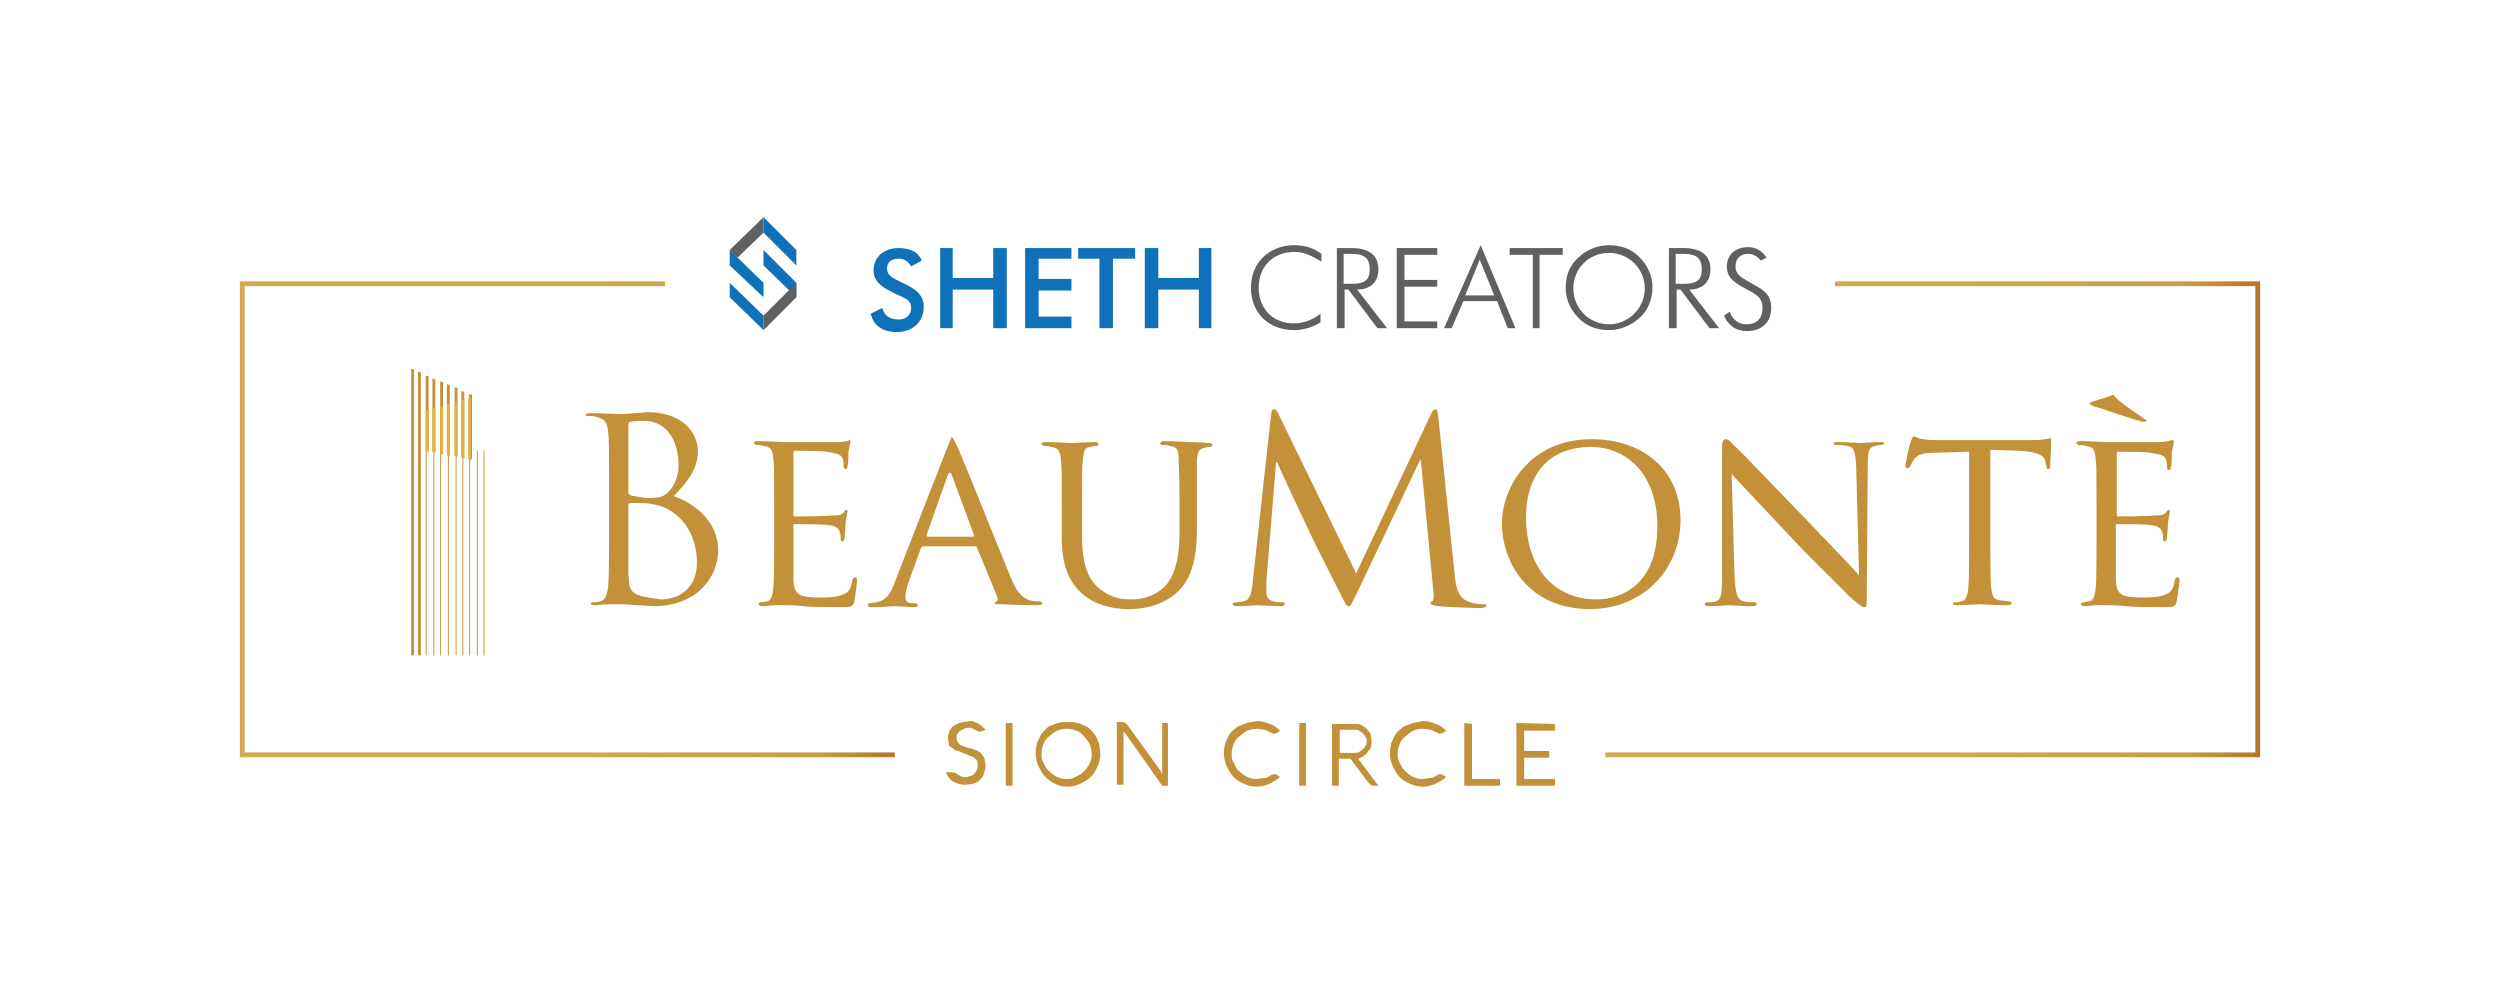
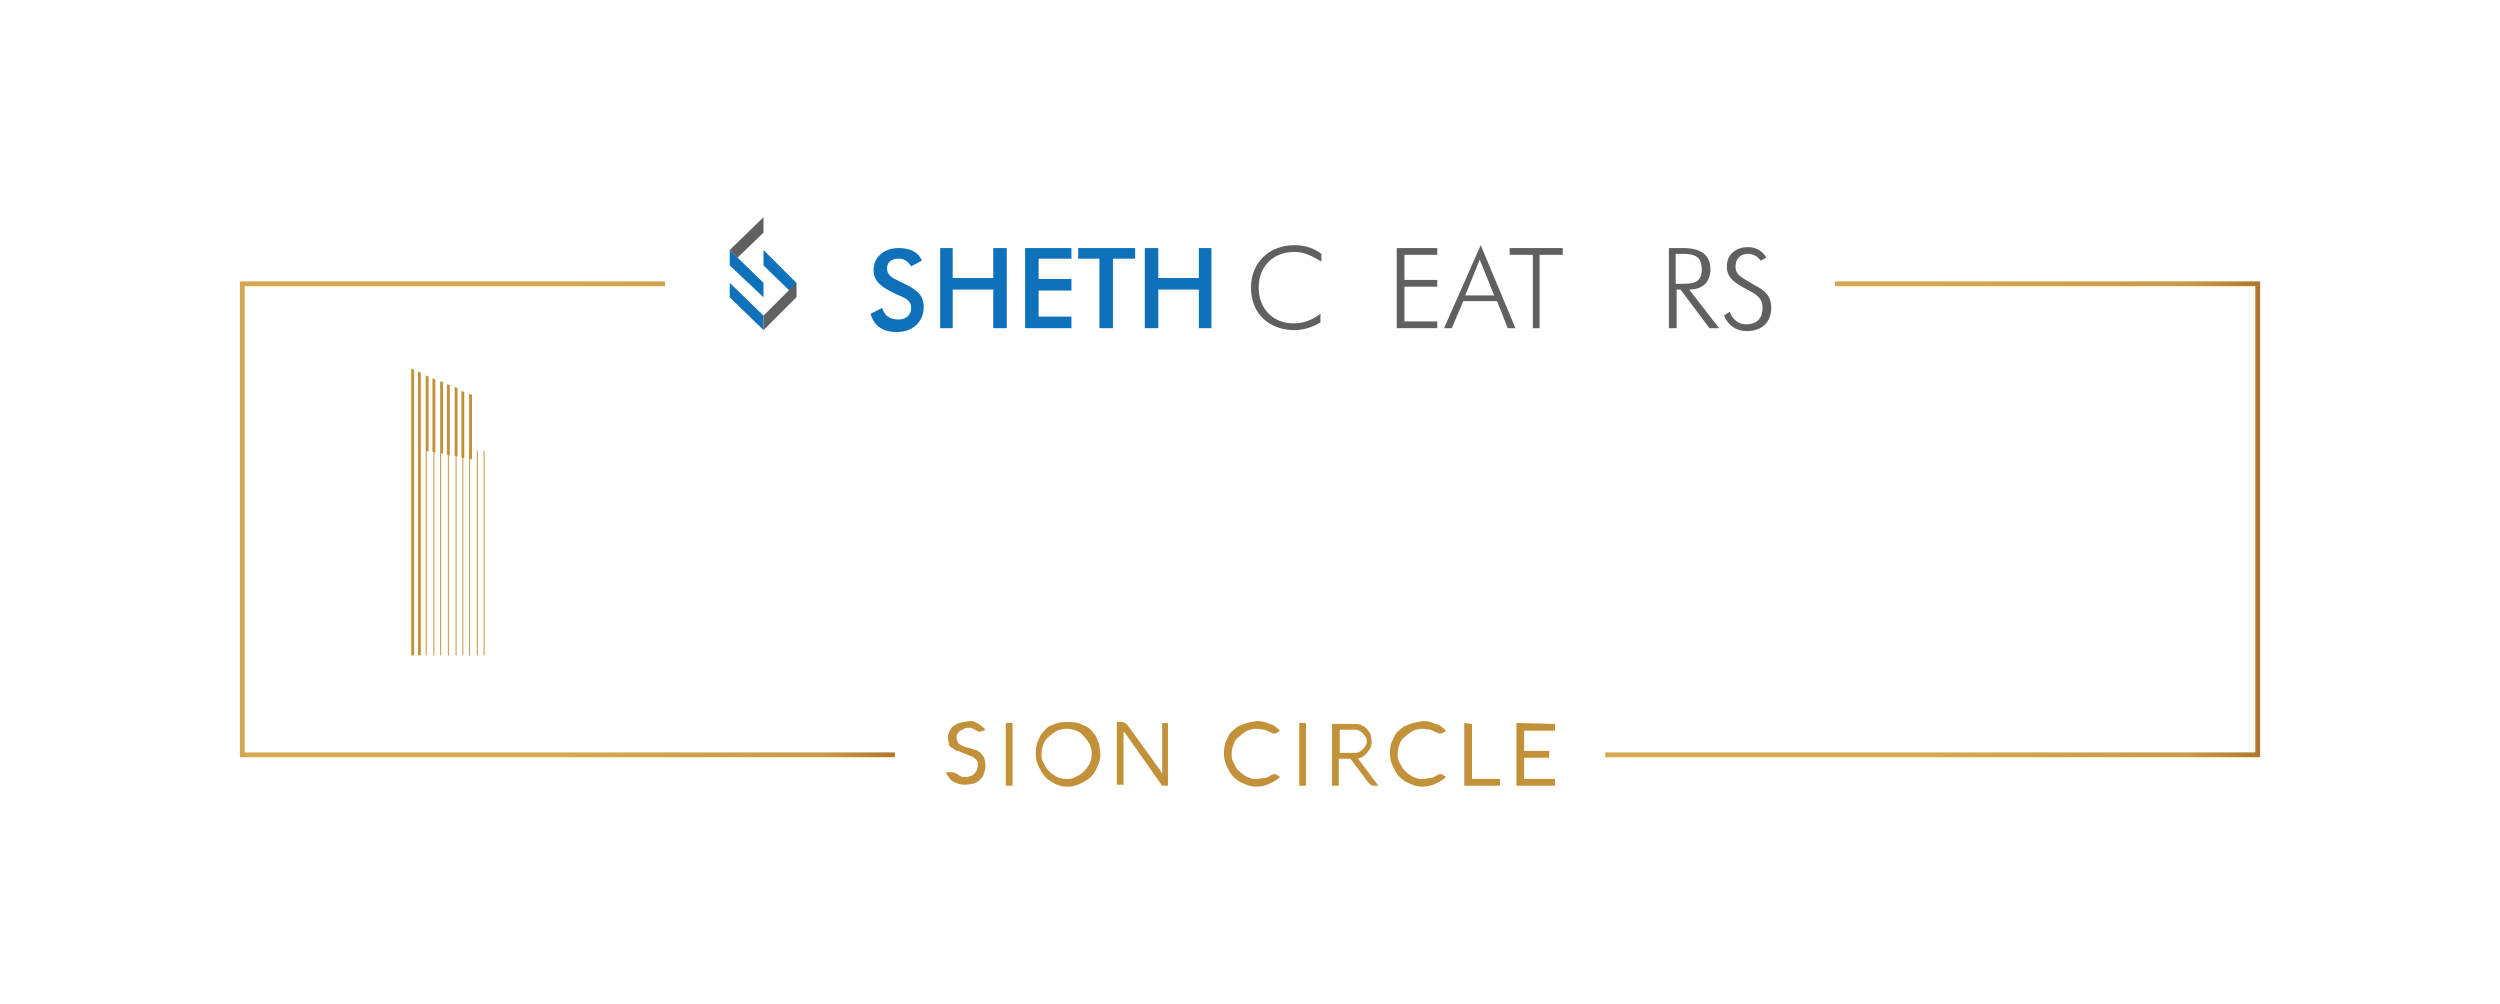
<svg xmlns="http://www.w3.org/2000/svg" version="1.1" id="Layer_1" x="0px" y="0px" viewBox="0 0 259 104" style="enable-background:new 0 0 259 104;" xml:space="preserve">
  <style type="text/css">
	.st0{fill:#C2913A;}
	.st1{fill:#E2B23B;}
	.st2{fill-rule:evenodd;clip-rule:evenodd;fill:#0E71BA;}
	.st3{fill-rule:evenodd;clip-rule:evenodd;fill:#606060;}
	.st4{fill:#606060;}
	.st5{fill:none;stroke:url(#SVGID_1_);stroke-width:0.5;stroke-miterlimit:10;}
	.st6{fill:none;stroke:url(#SVGID_00000167356099370874139750000014203274020576026251_);stroke-width:0.5;stroke-miterlimit:10;}
	.st7{fill:none;}
</style>
  <g>
    <path class="st0" d="M44.1,46.7L44.1,46.7v21.2l0,0h0.1V46.7C44.2,46.7,44.1,46.7,44.1,46.7z M44.9,67.9H45V46.7h-0.1V67.9z    M45.6,67.9h0.1V46.7h-0.1V67.9z M46.4,67.9h0.1V46.7h-0.1V67.9z M47.2,67.9h0.1V46.7h-0.1V67.9z M47.9,67.9H48V46.7h-0.1V67.9z    M48.6,67.9h0.1V46.7h-0.1V67.9z M49.4,67.9h0.1V46.7h-0.1V67.9z M50.1,46.7v21.2h0.1V46.7l0,0C50.3,46.7,50.1,46.7,50.1,46.7z" />
    <path class="st0" d="M48.6,47.5l0.3,0.1v-6.7l-0.3-0.1V47.5z M47.8,47.4l0.3,0.1v-6.9l-0.3-0.1V47.4z M47.1,47.2l0.3,0.1v-7.1   l-0.3-0.1V47.2z M46.3,47.1l0.3,0.1v-7.3l-0.3-0.1V47.1z M45.6,46.9l0.3,0.1v-7.4l-0.3-0.1V46.9z M44.8,46.8l0.3,0.1v-7.6l-0.3-0.1   V46.8z M44.1,46.7l0.3,0.1V39l-0.3-0.1V46.7z M43.3,67.9h0.3V38.6l-0.3-0.1V67.9z M42.6,67.9h0.3V38.3l-0.3-0.1V67.9z" />
-     <path class="st1" d="M44.1,42.5v4.2l0.3,0.1v-4.3L44.1,42.5z M44.8,42.3v4.5l0.3,0.1v-4.6L44.8,42.3z M45.6,42.1v4.9l0.3,0.1v-5   L45.6,42.1z M46.3,41.9v5.3l0.3,0.1v-5.5L46.3,41.9z M47.1,41.6v5.6l0.3,0.1v-5.7L47.1,41.6z M47.8,41.4v6l0.3,0.1v-6.1L47.8,41.4z    M48.5,41.2v6.4l0.3,0.1v-6.5L48.5,41.2z" />
    <g>
      <path class="st0" d="M104.2,81.4h0.7v-6.5h-0.7V81.4z M134.6,81.4h0.7v-6.5h-0.7V81.4z M120.4,74.9v5.3l-0.1-0.2l-0.1-0.2    l-3.4-4.7c-0.1-0.1-0.3-0.3-0.6-0.3h-0.5v6.5h0.7v-5.6v0.1l0.1,0.1l0.1,0.1l3.8,5.4h0.6v-6.5H120.4z M138.8,75.6h1.6    c0.1,0,0.3,0,0.4,0.1c0.1,0.1,0.3,0.1,0.4,0.3c0.1,0.1,0.2,0.2,0.3,0.4c0.1,0.1,0.1,0.3,0.1,0.4c0,0.1,0,0.3-0.1,0.4    c-0.1,0.1-0.1,0.3-0.3,0.4c-0.1,0.1-0.2,0.2-0.4,0.3c-0.1,0.1-0.3,0.1-0.4,0.1h-1.6V75.6z M138,74.9v6.5h0.7v-2.8h1.2l1.8,2.4    c0.1,0.1,0.2,0.2,0.3,0.3c0.1,0.1,0.3,0.1,0.4,0.1h0.4l-2.1-2.8c0.2-0.1,0.4-0.1,0.6-0.3c0.2-0.1,0.3-0.3,0.4-0.4    c0.1-0.2,0.3-0.3,0.3-0.5c0.1-0.2,0.1-0.4,0.1-0.6c0-0.3-0.1-0.5-0.1-0.7c-0.1-0.3-0.3-0.4-0.4-0.6c-0.2-0.2-0.4-0.3-0.6-0.4    c-0.3-0.1-0.4-0.1-0.7-0.1H138V74.9z M151.7,74.9v6.5h3.7v-0.7h-2.9V75L151.7,74.9L151.7,74.9z M157.1,74.9v6.5h4v-0.7h-3.2v-2.2    h2.6v-0.7h-2.6v-2.1h3.2V75L157.1,74.9L157.1,74.9z M99.4,74.9c-0.3,0.1-0.4,0.2-0.6,0.3s-0.3,0.3-0.4,0.5    c-0.1,0.2-0.2,0.4-0.2,0.7c0,0.3,0.1,0.5,0.1,0.7s0.2,0.3,0.4,0.4c0.1,0.1,0.3,0.3,0.6,0.3c0.2,0.1,0.4,0.2,0.7,0.3    c0.2,0.1,0.3,0.1,0.5,0.2s0.3,0.1,0.4,0.2c0.1,0.1,0.3,0.2,0.3,0.3c0.1,0.1,0.1,0.3,0.1,0.5s-0.1,0.4-0.1,0.5    c-0.1,0.1-0.2,0.3-0.3,0.4c-0.1,0.1-0.3,0.2-0.4,0.2c-0.2,0.1-0.3,0.1-0.5,0.1s-0.4,0-0.5-0.1c-0.2-0.1-0.3-0.2-0.5-0.3    C98.8,80,98.6,80,98.4,80h-0.2L98.1,80L98,80.1c0.1,0.1,0.1,0.2,0.2,0.3c0.1,0.1,0.2,0.3,0.3,0.4c0.4,0.3,0.9,0.5,1.5,0.5    c0.3,0,0.6-0.1,0.8-0.1c0.3-0.1,0.5-0.2,0.7-0.4c0.2-0.2,0.4-0.4,0.4-0.6c0.1-0.3,0.2-0.5,0.2-0.8c0-0.3-0.1-0.6-0.1-0.8    c-0.1-0.3-0.3-0.4-0.4-0.6c-0.1-0.1-0.2-0.1-0.3-0.2c-0.1-0.1-0.2-0.1-0.3-0.1c-0.1-0.1-0.2-0.1-0.3-0.1c-0.1-0.1-0.2-0.1-0.3-0.1    c-0.3-0.1-0.4-0.1-0.6-0.2c-0.2-0.1-0.3-0.1-0.4-0.2c-0.1-0.1-0.2-0.2-0.2-0.3c-0.1-0.1-0.1-0.3-0.1-0.4c0-0.1,0-0.3,0.1-0.4    c0.1-0.1,0.1-0.2,0.3-0.3c0.1-0.1,0.3-0.1,0.4-0.2c0.1-0.1,0.3-0.1,0.4-0.1c0.1,0,0.2,0,0.3,0l0.2,0.1l0.2,0.1l0.2,0.1    c0.1,0.1,0.2,0.1,0.3,0.1c0.1,0,0.3-0.1,0.4-0.1l0.2-0.1c-0.1-0.1-0.2-0.2-0.3-0.3c-0.1-0.1-0.3-0.2-0.4-0.3    c-0.1-0.1-0.3-0.1-0.4-0.2c-0.2-0.1-0.3-0.1-0.5-0.1C99.9,74.8,99.7,74.8,99.4,74.9 M109.8,80.6c-0.2-0.1-0.4-0.1-0.6-0.3    c-0.2-0.1-0.4-0.3-0.5-0.4c-0.1-0.1-0.3-0.3-0.4-0.5c-0.1-0.2-0.2-0.4-0.3-0.6c-0.1-0.2-0.1-0.4-0.1-0.7c0-0.4,0.1-0.7,0.2-1    c0.1-0.3,0.3-0.6,0.6-0.8c0.3-0.3,0.5-0.4,0.8-0.6c0.3-0.1,0.6-0.2,1-0.2s0.7,0.1,1,0.2c0.3,0.1,0.6,0.3,0.8,0.6    c0.3,0.3,0.4,0.5,0.6,0.8c0.1,0.3,0.2,0.6,0.2,1c0,0.3,0,0.4-0.1,0.7c-0.1,0.2-0.1,0.4-0.3,0.6c-0.1,0.2-0.3,0.4-0.4,0.5    c-0.1,0.1-0.3,0.3-0.5,0.4c-0.2,0.1-0.4,0.2-0.6,0.3c-0.2,0.1-0.4,0.1-0.7,0.1C110.3,80.7,110.1,80.7,109.8,80.6 M109.6,74.9    c-0.3,0.1-0.6,0.2-0.8,0.3c-0.3,0.1-0.4,0.3-0.6,0.5s-0.4,0.4-0.5,0.7c-0.1,0.3-0.3,0.5-0.3,0.8c-0.1,0.3-0.1,0.6-0.1,0.9    c0,0.4,0.1,0.9,0.3,1.3c0.2,0.4,0.4,0.8,0.7,1.1c0.3,0.3,0.6,0.5,1,0.7s0.8,0.3,1.3,0.3s0.9-0.1,1.3-0.3s0.8-0.4,1.1-0.7    c0.3-0.3,0.5-0.6,0.7-1.1c0.2-0.4,0.3-0.8,0.3-1.3c0-0.3-0.1-0.6-0.1-0.9c-0.1-0.3-0.2-0.6-0.3-0.8c-0.1-0.3-0.3-0.4-0.5-0.7    c-0.2-0.2-0.4-0.4-0.7-0.5c-0.3-0.1-0.5-0.3-0.8-0.3c-0.3-0.1-0.6-0.1-0.9-0.1C110.3,74.8,109.9,74.8,109.6,74.9 M129.2,74.9    c-0.3,0.1-0.6,0.2-0.8,0.3c-0.3,0.1-0.4,0.3-0.7,0.5c-0.2,0.2-0.4,0.4-0.5,0.7c-0.1,0.3-0.3,0.5-0.3,0.8c-0.1,0.3-0.1,0.6-0.1,0.9    c0,0.4,0.1,0.9,0.3,1.3c0.2,0.4,0.4,0.8,0.7,1.1c0.3,0.3,0.6,0.5,1.1,0.7c0.4,0.2,0.8,0.3,1.3,0.3c0.4,0,0.9-0.1,1.3-0.3    s0.8-0.4,1.1-0.7l-0.1-0.1l-0.2-0.1c-0.1-0.1-0.2-0.1-0.3-0.1c-0.1,0-0.3,0.1-0.3,0.1c-0.2,0.1-0.4,0.3-0.7,0.3s-0.5,0.1-0.8,0.1    c-0.3,0-0.4,0-0.7-0.1c-0.2-0.1-0.4-0.1-0.6-0.3c-0.2-0.1-0.4-0.3-0.5-0.4c-0.2-0.1-0.3-0.3-0.4-0.5c-0.1-0.2-0.2-0.4-0.3-0.6    c-0.1-0.2-0.1-0.4-0.1-0.7c0-0.4,0.1-0.7,0.2-1c0.1-0.3,0.3-0.6,0.6-0.8c0.3-0.3,0.5-0.4,0.8-0.6c0.3-0.1,0.6-0.2,1-0.2    c0.3,0,0.5,0.1,0.8,0.1c0.3,0.1,0.4,0.2,0.7,0.3c0.1,0.1,0.2,0.1,0.3,0.1s0.2,0,0.3-0.1l0.2-0.1l0.1-0.1c-0.3-0.3-0.6-0.6-1.1-0.7    c-0.4-0.2-0.8-0.3-1.3-0.3C129.8,74.8,129.5,74.8,129.2,74.9 M146.4,74.9c-0.3,0.1-0.6,0.2-0.8,0.3c-0.3,0.1-0.4,0.3-0.7,0.5    c-0.2,0.2-0.4,0.4-0.5,0.7c-0.1,0.3-0.3,0.5-0.3,0.8c-0.1,0.3-0.1,0.6-0.1,0.9c0,0.4,0.1,0.9,0.3,1.3c0.2,0.4,0.4,0.8,0.7,1.1    c0.3,0.3,0.6,0.5,1.1,0.7c0.4,0.2,0.8,0.3,1.3,0.3c0.4,0,0.9-0.1,1.3-0.3s0.8-0.4,1.1-0.7l-0.1-0.1l-0.2-0.1    c-0.1-0.1-0.2-0.1-0.3-0.1c-0.1,0-0.3,0.1-0.3,0.1c-0.2,0.1-0.4,0.3-0.7,0.3s-0.5,0.1-0.8,0.1c-0.3,0-0.4,0-0.7-0.1    c-0.2-0.1-0.4-0.1-0.6-0.3c-0.2-0.1-0.4-0.3-0.5-0.4c-0.1-0.1-0.3-0.3-0.4-0.5c-0.1-0.2-0.2-0.4-0.3-0.6c-0.1-0.2-0.1-0.4-0.1-0.7    c0-0.4,0.1-0.7,0.2-1c0.1-0.3,0.3-0.6,0.6-0.8c0.3-0.3,0.5-0.4,0.8-0.6c0.3-0.1,0.6-0.2,1-0.2c0.3,0,0.5,0.1,0.8,0.1    c0.3,0.1,0.4,0.2,0.7,0.3c0.1,0.1,0.2,0.1,0.3,0.1c0.1,0,0.2,0,0.3-0.1l0.2-0.1l0.1-0.1c-0.3-0.3-0.6-0.6-1.1-0.7    c-0.4-0.2-0.8-0.3-1.3-0.3C147,74.8,146.8,74.8,146.4,74.9" />
    </g>
    <g>
      <g>
-         <polyline class="st2" points="82.5,27.5 82.5,25.9 79.1,22.5 79.1,24.1    " />
        <polyline class="st2" points="79.1,29.3 75.6,25.9 75.6,27.5 79.1,30.8    " />
        <polyline class="st2" points="75.6,29.3 75.6,30.8 79.1,34.2 79.1,32.7    " />
        <polyline class="st2" points="79.1,27.5 82.5,30.8 82.5,29.3 79.1,25.9    " />
        <polyline class="st3" points="79.1,22.5 75.6,25.9 76.4,26.7 79.1,24.1    " />
        <polyline class="st3" points="79.1,34.2 82.5,30.8 82.5,29.3 79.1,32.7    " />
      </g>
      <g>
        <path class="st2" d="M91.4,31.9c0.2,0.8,0.8,1.2,1.7,1.2c0.8,0,1.3-0.5,1.3-1.2c0-0.8-0.6-1-1.5-1.4c-1.5-0.7-2.4-1.3-2.4-2.5     c0-1.3,1-2.3,2.6-2.3c1.3,0,2.1,0.5,2.4,1.3l-1.1,0.6c-0.3-0.5-0.7-0.8-1.3-0.8c-0.8,0-1.2,0.4-1.2,1c0,0.8,0.6,1,1.6,1.5     c1.5,0.7,2.2,1.3,2.2,2.5c0,1.5-1.1,2.6-2.8,2.6c-1.5,0-2.4-0.7-2.7-1.9" />
        <polyline class="st2" points="97.4,25.7 98.7,25.7 98.7,28.8 102.9,28.8 102.9,25.7 104.3,25.7 104.3,34 102.9,34 102.9,30      98.7,30 98.7,34 97.4,34    " />
        <polyline class="st2" points="106.2,25.7 111,25.7 111,26.8 107.6,26.8 107.6,28.9 111,28.9 111,30.1 107.6,30.1 107.6,32.8      111,32.8 111,34 106.2,34    " />
        <polyline class="st2" points="115.3,34 113.9,34 113.9,26.8 111.7,26.8 111.7,25.7 117.6,25.7 117.6,26.8 115.3,26.8    " />
        <polyline class="st2" points="118.6,25.7 120,25.7 120,28.8 124.2,28.8 124.2,25.7 125.5,25.7 125.5,34 124.2,34 124.2,30      120,30 120,34 118.6,34    " />
        <path class="st4" d="M134.1,26.1c-2.2,0-3.7,1.5-3.7,3.7c0,2.2,1.5,3.7,3.6,3.7c1,0,1.9-0.3,2.8-1v0.9c-0.8,0.5-1.8,0.8-2.7,0.8     c-2.6,0-4.5-1.7-4.5-4.4c0-2.6,1.9-4.4,4.5-4.4c1.1,0,2,0.3,2.8,0.9v0.8C135.9,26.5,135.1,26.1,134.1,26.1" />
-         <path class="st4" d="M142.7,34l-3-4h-0.4v4h-0.8v-8.3h1.5c1.9,0,2.8,0.8,2.8,2.2c0,1.3-0.8,2.1-2.2,2.1l3.1,4 M139.2,29.4h0.8     c1.3,0,1.9-0.3,1.9-1.5c0-1.2-0.6-1.6-1.9-1.6h-0.8V29.4z" />
        <polyline class="st4" points="144.7,25.7 148.9,25.7 148.9,26.4 145.5,26.4 145.5,29 148.9,29 148.9,29.7 145.5,29.7 145.5,33.3      148.9,33.3 148.9,34 144.7,34    " />
        <path class="st4" d="M153.4,25.4L157,34h-0.8l-1.1-2.8h-3.5l-1.2,2.8h-0.8 M154.8,30.6l-1.5-3.7l-1.5,3.7H154.8z" />
        <polyline class="st4" points="158.8,26.4 156.4,26.4 156.4,25.7 161.9,25.7 161.9,26.4 159.5,26.4 159.5,34 158.8,34    " />
-         <path class="st4" d="M169.9,32.9c-0.9,0.8-2,1.3-3.2,1.3s-2.4-0.4-3.2-1.3c-0.8-0.8-1.3-1.9-1.3-3.1c0-1.2,0.4-2.3,1.3-3.1     c0.8-0.8,2-1.3,3.2-1.3s2.4,0.4,3.2,1.3c0.8,0.8,1.3,1.9,1.3,3.1C171.2,31,170.7,32.2,169.9,32.9 M170.4,29.9     c0-2.1-1.7-3.7-3.7-3.7c-2.1,0-3.7,1.6-3.7,3.7c0,2.1,1.7,3.7,3.7,3.7C168.7,33.6,170.4,31.9,170.4,29.9" />
        <path class="st4" d="M177.1,34l-3-4h-0.4v4h-0.8v-8.3h1.5c1.9,0,2.8,0.8,2.8,2.2c0,1.3-0.8,2.1-2.2,2.1l3.1,4 M173.6,29.4h0.8     c1.3,0,1.9-0.3,1.9-1.5c0-1.2-0.6-1.6-1.9-1.6h-0.8V29.4z" />
        <path class="st4" d="M179.2,32.3c0.3,0.8,0.9,1.3,1.7,1.3c1.1,0,1.7-0.6,1.7-1.7c0-1-0.6-1.4-1.6-1.9c-1.3-0.7-2.1-1.2-2.1-2.4     s0.9-2,2.2-2c0.8,0,1.5,0.4,1.9,1.1l-0.6,0.3c-0.3-0.4-0.7-0.7-1.3-0.7c-0.8,0-1.3,0.5-1.3,1.3c0,1,0.8,1.2,1.9,1.9     c1.2,0.6,1.8,1.2,1.8,2.4c0,1.5-1,2.4-2.5,2.4c-1.1,0-1.9-0.5-2.4-1.6" />
      </g>
    </g>
    <linearGradient id="SVGID_1_" gradientUnits="userSpaceOnUse" x1="166.265" y1="52.203" x2="234.143" y2="52.203" gradientTransform="matrix(1 0 0 -1 0 106)">
      <stop offset="0.495" style="stop-color:#D4A853" />
      <stop offset="0.889" style="stop-color:#C99A4A" />
      <stop offset="1" style="stop-color:#AF772B" />
    </linearGradient>
    <polyline class="st5" points="190.1,29.4 233.9,29.4 233.9,78.2 166.3,78.2  " />
    <linearGradient id="SVGID_00000036954021863260884050000010397302813080719797_" gradientUnits="userSpaceOnUse" x1="24.858" y1="52.203" x2="92.735" y2="52.203" gradientTransform="matrix(1 0 0 -1 0 106)">
      <stop offset="0.495" style="stop-color:#D4A853" />
      <stop offset="0.889" style="stop-color:#C99A4A" />
      <stop offset="1" style="stop-color:#AF772B" />
    </linearGradient>
    <polyline style="fill:none;stroke:url(#SVGID_00000036954021863260884050000010397302813080719797_);stroke-width:0.5;stroke-miterlimit:10;" points="   68.9,29.4 25.1,29.4 25.1,78.2 92.7,78.2  " />
    <rect x="17.9" y="18.6" class="st7" width="223.3" height="66.7" />
    <g>
-       <path class="st0" d="M123.1,45.8c-0.1,0-1.5-0.1-2.5-0.1c-0.3,0-0.4,0.1-0.4,0.2c0,0.1,0.1,0.2,0.2,0.2c0.2,0,0.6,0,0.8,0.1    c0.8,0.1,0.9,0.5,0.9,1.2s0.1,1.3,0.1,4.8v2.8c0,2.3-0.3,4.2-1.3,5.5c-0.8,1-2.2,1.6-3.6,1.6c-1.3,0-2.3-0.2-3.5-1.2    c-1-0.9-1.7-2.2-1.7-5.5v-3.1c0-3.5,0-4.1,0.1-4.8c0.1-0.8,0.2-1.2,0.8-1.2c0.3-0.1,0.4-0.1,0.6-0.1c0.1,0,0.2-0.1,0.2-0.2    c0-0.1-0.1-0.2-0.4-0.2c-0.7,0-2.2,0.1-2.4,0.1s-1.6-0.1-2.7-0.1c-0.3,0-0.4,0.1-0.4,0.2l0.2,0.2c0.2,0,0.6,0,0.8,0.1    c0.8,0.1,0.9,0.5,1,1.2c0.1,0.7,0.1,1.3,0.1,4.8v3.3c0,3.3,0.9,4.8,2.1,5.9c1.7,1.5,4,1.6,4.8,1.6c1.3,0,3.2-0.2,4.9-1.6    c1.9-1.6,2.2-4.3,2.2-6.7v-2.4c0-3.5,0-4.1,0-4.8c0.1-0.8,0.2-1.1,0.8-1.2c0.3-0.1,0.4-0.1,0.6-0.1c0.1,0,0.2-0.1,0.2-0.2    c0-0.1-0.1-0.2-0.4-0.2C124.4,45.8,123.3,45.8,123.1,45.8 M87.8,45.7c-0.2,0-0.6,0.1-1,0.1c-0.5,0-5.4,0-5.6,0    c-0.1,0-1.7-0.1-2.7-0.1c-0.3,0-0.4,0.1-0.4,0.2l0.2,0.2c0.2,0,0.6,0,0.8,0.1c0.8,0.1,0.9,0.4,1,1.2c0.1,0.7,0.1,1.3,0.1,4.8v4    c0,2.2,0,3.9-0.1,4.9c-0.1,0.6-0.2,1.1-0.6,1.2c-0.2,0-0.5,0.1-0.7,0.1c-0.1,0-0.2,0.1-0.2,0.2c0,0.1,0.1,0.2,0.4,0.2    c0.4,0,0.9-0.1,1.3-0.1c0.5,0,1,0,1,0c0.3,0,1,0,1.9,0.1c1,0.1,2.3,0.1,4,0.1c0.9,0,1.2,0,1.3-0.6c0.1-0.4,0.3-2,0.3-2.2    c0-0.1-0.1-0.3-0.2-0.3s-0.2,0.1-0.3,0.3c-0.1,0.9-0.4,1.3-1,1.5c-0.6,0.3-1.7,0.3-2.3,0.3c-2.3,0-2.7-0.3-2.8-1.8    c0-0.4,0-3.1,0-3.8v-1.9c0-0.1,0-0.1,0.1-0.1c0.4,0,2.9,0,3.5,0.1c0.9,0.1,1.1,0.4,1.2,0.7c0.1,0.3,0.1,0.5,0.1,0.8    c0,0.1,0.1,0.2,0.2,0.2s0.2-0.3,0.2-0.4s0.1-1,0.1-1.5c0.1-0.8,0.2-1.1,0.2-1.2s-0.1-0.2-0.1-0.2c-0.1,0-0.2,0.1-0.3,0.3    c-0.3,0.3-0.6,0.3-1.2,0.3c-0.5,0.1-3.6,0.1-3.9,0.1c-0.1,0-0.1-0.1-0.1-0.3V47c0-0.2,0-0.3,0.1-0.3c0.3,0,3,0,3.3,0.1    c1.3,0.2,1.5,0.3,1.7,0.7c0.1,0.3,0.1,0.6,0.1,0.8c0,0.2,0.1,0.3,0.2,0.3c0.1,0,0.2-0.1,0.2-0.3c0.1-0.3,0.1-1.3,0.1-1.5    c0.1-0.6,0.2-0.9,0.2-1.1c0-0.1-0.1-0.2-0.1-0.2C88.1,45.6,87.9,45.6,87.8,45.7 M224.7,45.7c-0.2,0-0.6,0.1-1,0.1    c-0.5,0-5.4,0-5.5,0c-0.1,0-1.7-0.1-2.7-0.1c-0.3,0-0.4,0.1-0.4,0.2l0.2,0.2c0.2,0,0.6,0,0.8,0.1c0.8,0.1,0.9,0.4,1,1.2    c0.1,0.7,0.1,1.3,0.1,4.8v4c0,2.2,0,3.9-0.1,4.9c-0.1,0.6-0.2,1.1-0.6,1.2c-0.2,0-0.5,0.1-0.7,0.1c-0.1,0-0.2,0.1-0.2,0.2    c0,0.1,0.1,0.2,0.4,0.2c0.4,0,0.9-0.1,1.3-0.1c0.5,0,1,0,1,0c0.3,0,1,0,1.9,0.1c1,0.1,2.3,0.1,4,0.1c0.9,0,1.2,0,1.3-0.6    c0.1-0.4,0.3-2,0.3-2.2c0-0.1,0-0.3-0.2-0.3c-0.1,0-0.2,0.1-0.3,0.3c-0.1,0.9-0.4,1.3-1,1.5c-0.6,0.3-1.7,0.3-2.3,0.3    c-2.3,0-2.7-0.3-2.8-1.8c0-0.4,0-3.1,0-3.8v-1.9c0-0.1,0-0.1,0.1-0.1c0.4,0,2.9,0,3.5,0.1c0.9,0.1,1.1,0.4,1.2,0.7    c0.1,0.3,0.1,0.5,0.1,0.8c0,0.1,0.1,0.2,0.2,0.2c0.1,0,0.2-0.3,0.2-0.4s0.1-1,0.1-1.5c0.1-0.8,0.2-1.1,0.2-1.2s-0.1-0.2-0.1-0.2    s-0.2,0.1-0.3,0.3c-0.3,0.3-0.6,0.3-1.2,0.3c-0.5,0.1-3.6,0.1-3.8,0.1c-0.1,0-0.1-0.1-0.1-0.3v-6.1c0-0.2,0-0.3,0.1-0.3    c0.3,0,3,0,3.3,0.1c1.3,0.2,1.5,0.3,1.7,0.7c0.1,0.3,0.1,0.6,0.1,0.8c0,0.2,0.1,0.3,0.2,0.3c0.1,0,0.2-0.1,0.2-0.3    c0.1-0.3,0.1-1.3,0.1-1.5c0.1-0.6,0.2-0.9,0.2-1.1c0-0.1,0-0.2-0.1-0.2C224.9,45.6,224.8,45.6,224.7,45.7 M158.1,53.6    c0-4.9,2.8-7.3,6.7-7.3c3.7,0,6.9,2.8,6.9,8.2c0,6.5-4.2,7.6-6.3,7.6C161.1,62.1,158.1,58.9,158.1,53.6 M155.6,54.2    c0,4,2.7,8.9,9.1,8.9c5.6,0,9.4-4.2,9.4-9.2c0-5.3-4-8.4-9.2-8.4C158.4,45.5,155.6,50.6,155.6,54.2 M178.4,46.6v12.9    c0,2.1-0.1,2.6-0.6,2.8c-0.3,0.1-0.8,0.1-1,0.1c-0.1,0-0.2,0.1-0.2,0.2c0,0.1,0.1,0.2,0.4,0.2c1,0,2.1-0.1,2.2-0.1    s1.2,0.1,2.4,0.1c0.3,0,0.4-0.1,0.4-0.2s-0.1-0.2-0.2-0.2c-0.2,0-0.8,0-1.2-0.1c-0.6-0.2-0.8-0.7-0.9-2.6l-0.3-10.6    c0.7,0.8,3.3,3.5,6,6.4c2.4,2.6,5.8,5.8,6,6.1c1.3,1.2,1.5,1.3,1.8,1.3c0.2,0,0.2-0.1,0.2-1.6l0.1-13.2c0-1.3,0.1-1.8,0.8-1.9    c0.3-0.1,0.4-0.1,0.6-0.1c0.1,0,0.3-0.1,0.3-0.2c0-0.1-0.2-0.1-0.4-0.1c-1,0-1.7,0.1-2,0.1c-0.3,0-1.3-0.1-2.4-0.1    c-0.3,0-0.4,0-0.4,0.1c0,0.1,0,0.2,0.2,0.2c0.2,0,0.7,0,1.2,0.1c0.7,0.1,0.8,0.6,0.9,2.1l0.3,11.3c-0.7-0.8-3.2-3.4-5.5-5.8    c-3.6-3.7-7-7.3-7.4-7.6c-0.3-0.3-0.6-0.7-0.9-0.7C178.5,45.5,178.4,45.7,178.4,46.6 M197.9,45.9c-0.1,0.2-0.5,2.2-0.5,2.4    c0,0.1,0.1,0.2,0.2,0.2c0.1,0,0.2,0,0.3-0.2c0.1-0.1,0.1-0.3,0.4-0.7c0.3-0.5,0.9-0.7,2.4-0.7l3.3-0.1v9.4c0,2.2,0,3.9-0.1,4.9    c-0.1,0.6-0.2,1.1-0.7,1.2c-0.2,0.1-0.5,0.1-0.7,0.1c-0.1,0-0.2,0.1-0.2,0.1c0,0.1,0.1,0.2,0.4,0.2c0.7,0,2.3-0.1,2.4-0.1    c0.1,0,1.6,0.1,2.9,0.1c0.3,0,0.4-0.1,0.4-0.2c0-0.1-0.1-0.2-0.2-0.2c-0.2,0-0.7-0.1-1-0.1c-0.7-0.1-0.8-0.5-0.9-1.2    c-0.1-0.9-0.1-2.7-0.1-4.9v-9.5l2.9,0.1c2.2,0.1,2.8,0.6,2.8,1.2l0.1,0.3c0,0.3,0.1,0.4,0.2,0.4c0.1,0,0.2-0.1,0.2-0.3    c0-0.3,0.1-1.9,0.1-2.6c0-0.1,0-0.3-0.1-0.3s-0.3,0.1-0.6,0.1c-0.4,0.1-0.9,0.1-1.7,0.1H201c-0.3,0-1.2,0-1.8-0.1    c-0.6-0.1-0.8-0.3-1-0.3C198,45.5,198,45.8,197.9,45.9 M96,55.4l2.2-6.2c0.1-0.3,0.3-0.3,0.4,0l2.3,6.2c0,0.1,0,0.2-0.1,0.2h-4.7    C96,55.6,96,55.5,96,55.4 M98.2,46.2l-5.5,14.1c-0.4,1.2-0.9,1.9-1.9,2.1c-0.2,0-0.5,0.1-0.7,0.1c-0.1,0-0.2,0.1-0.2,0.2    c0,0.1,0.1,0.2,0.4,0.2c1,0,2.1-0.1,2.4-0.1s1.5,0.1,2.1,0.1c0.2,0,0.3-0.1,0.3-0.2c0-0.1-0.1-0.2-0.3-0.2h-0.2    c-0.4,0-0.8-0.1-0.8-0.6c0-0.4,0.1-1,0.3-1.5l1.3-3.6c0.1-0.1,0.1-0.2,0.3-0.2h5.3c0.1,0,0.2,0,0.2,0.1l2.1,5.1    c0.2,0.4-0.1,0.6-0.2,0.6c-0.1,0.1-0.1,0.1-0.1,0.1c0,0.1,0.4,0.1,0.8,0.1c1.6,0.1,3.3,0.1,3.7,0.1c0.3,0,0.5-0.1,0.5-0.2    c0-0.1-0.2-0.2-0.3-0.2c-0.3,0-0.6,0-1-0.1c-0.5-0.2-1.2-0.4-2-2.4c-1.4-3.4-5.1-12.7-5.6-13.7c-0.3-0.5-0.3-0.8-0.6-0.8    C98.6,45.3,98.5,45.5,98.2,46.2 M66,61.6c-0.8-0.4-0.8-0.8-0.9-2.1c0-0.4,0-3.7,0-5.7v-1.5c0-0.1,0.1-0.2,0.2-0.2    c0.4,0,1.7,0,2.1,0.1c0.6,0.1,1.3,0.2,2.2,0.8c2.1,1.4,2.6,3.7,2.6,5.3c0,3-2.3,3.8-3.7,3.8C67.9,62,66.7,61.9,66,61.6 M65.3,51.3    c-0.1-0.1-0.2-0.1-0.2-0.3V44c0-0.2,0.1-0.3,0.3-0.3c0.4-0.1,1-0.1,1.3-0.1c2.6,0,3.6,2.4,3.6,4.6c0,1.1-0.4,2.1-1,2.7    c-0.6,0.6-0.9,0.7-2.4,0.7C65.9,51.4,65.5,51.4,65.3,51.3 M64.1,42.9c-0.1,0-1.8-0.1-3-0.1c-0.3,0-0.4,0.1-0.4,0.2    s0.1,0.1,0.2,0.1c0.3,0,0.7,0,0.9,0.1c0.9,0.2,1.1,0.6,1.2,1.5c0.1,0.8,0.1,1.6,0.1,5.7v4.7c0,2.6,0,4.6-0.1,5.7    c-0.1,0.8-0.3,1.4-0.8,1.5c-0.3,0.1-0.6,0.1-0.8,0.1c-0.1,0-0.2,0.1-0.2,0.1c0,0.1,0.1,0.2,0.4,0.2c0.4,0,1-0.1,1.5-0.1    c0.6,0,1,0,1.1,0c0.1,0,0.8,0,1.6,0.1c0.8,0,1.6,0.1,1.9,0.1c4.5,0,6.7-3,6.7-5.8c0-3.1-2.6-4.9-4.6-5.6c1.2-1.3,2.5-2.6,2.5-4.7    c0-1.3-1-4-5.3-4C65.8,42.8,64.8,42.9,64.1,42.9 M148.3,42.8l-7.8,16.6l-8.1-16.6c-0.1-0.3-0.3-0.4-0.4-0.4    c-0.2,0-0.3,0.2-0.3,0.4l-1.9,17.3c-0.1,1-0.2,2.1-1,2.2c-0.4,0.1-0.6,0.1-0.8,0.1c-0.1,0-0.3,0.1-0.3,0.1c0,0.2,0.2,0.3,0.4,0.3    c0.7,0,2-0.1,2.2-0.1c0.2,0,1.5,0.1,2.4,0.1c0.3,0,0.4-0.1,0.4-0.3c0-0.1-0.1-0.1-0.2-0.1c-0.1,0-0.6,0-1-0.1    c-0.4-0.1-0.7-0.4-0.7-0.8c0-0.4,0-0.9,0-1.3l1-12.3h0.1c0.3,0.7,3.3,7.1,3.5,7.5c0.1,0.3,2.4,4.8,3.1,6.2c0.5,1,0.6,1.2,0.8,1.2    c0.3,0,0.3-0.3,0.9-1.4l6.5-13.7h0.1l1.3,13.6c0.1,0.4,0,0.9-0.1,1c-0.1,0-0.2,0.1-0.2,0.2c0,0.1,0.1,0.2,0.8,0.3    c1,0.1,3.8,0.2,4.4,0.2c0.3,0,0.6-0.1,0.6-0.3c0-0.1-0.1-0.1-0.2-0.1c-0.3,0-1,0-1.7-0.3c-1.2-0.4-1.3-1.9-1.4-2.8L149,43.1    c-0.1-0.5-0.1-0.7-0.3-0.7C148.5,42.4,148.4,42.6,148.3,42.8 M218.4,41.1c-0.3,0.1-1,0.3-1.6,0.5c-0.2,0.1-0.3,0.1-0.3,0.2    c0,0.1,0.2,0.3,0.8,0.4c0.4,0.1,4.3,1.5,4.8,1.5c0.1,0,0.3-0.1,0.3-0.1c0-0.1-0.3-0.2-0.5-0.4c-1.1-0.7-2.4-1.7-2.6-1.9    c-0.3-0.3-0.3-0.4-0.4-0.4C218.7,41,218.6,41,218.4,41.1" />
-     </g>
+       </g>
  </g>
</svg>